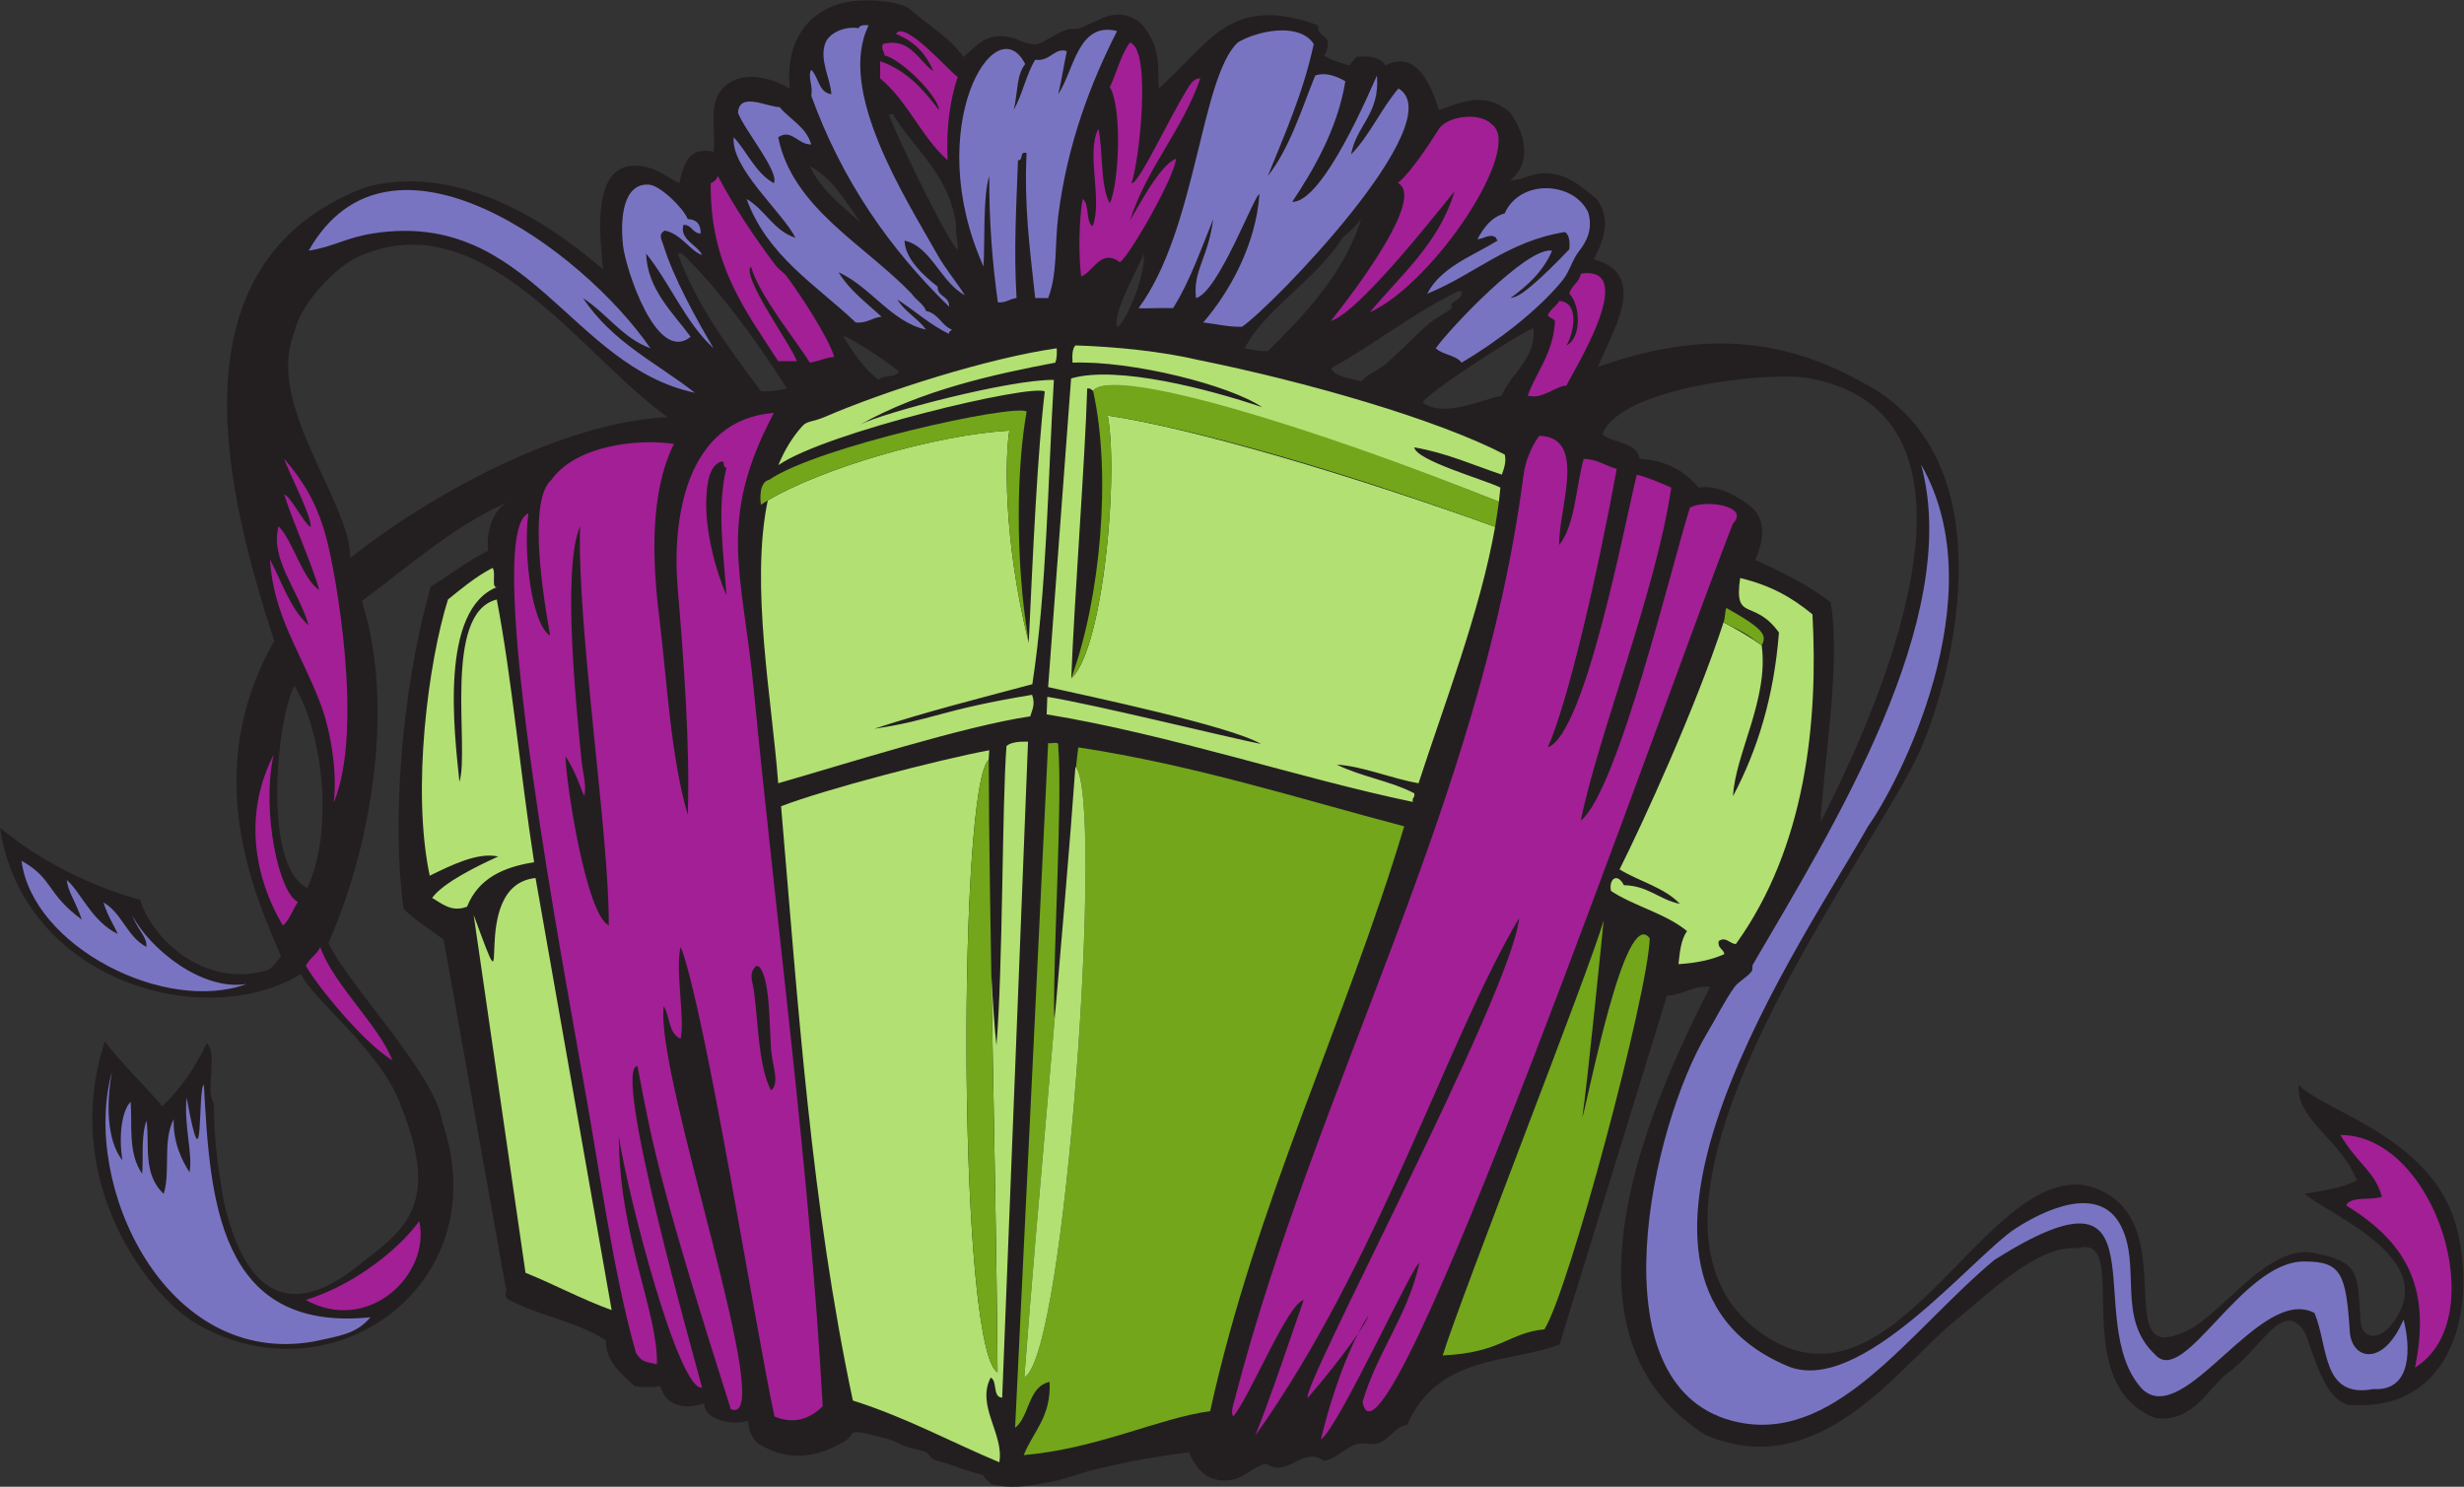
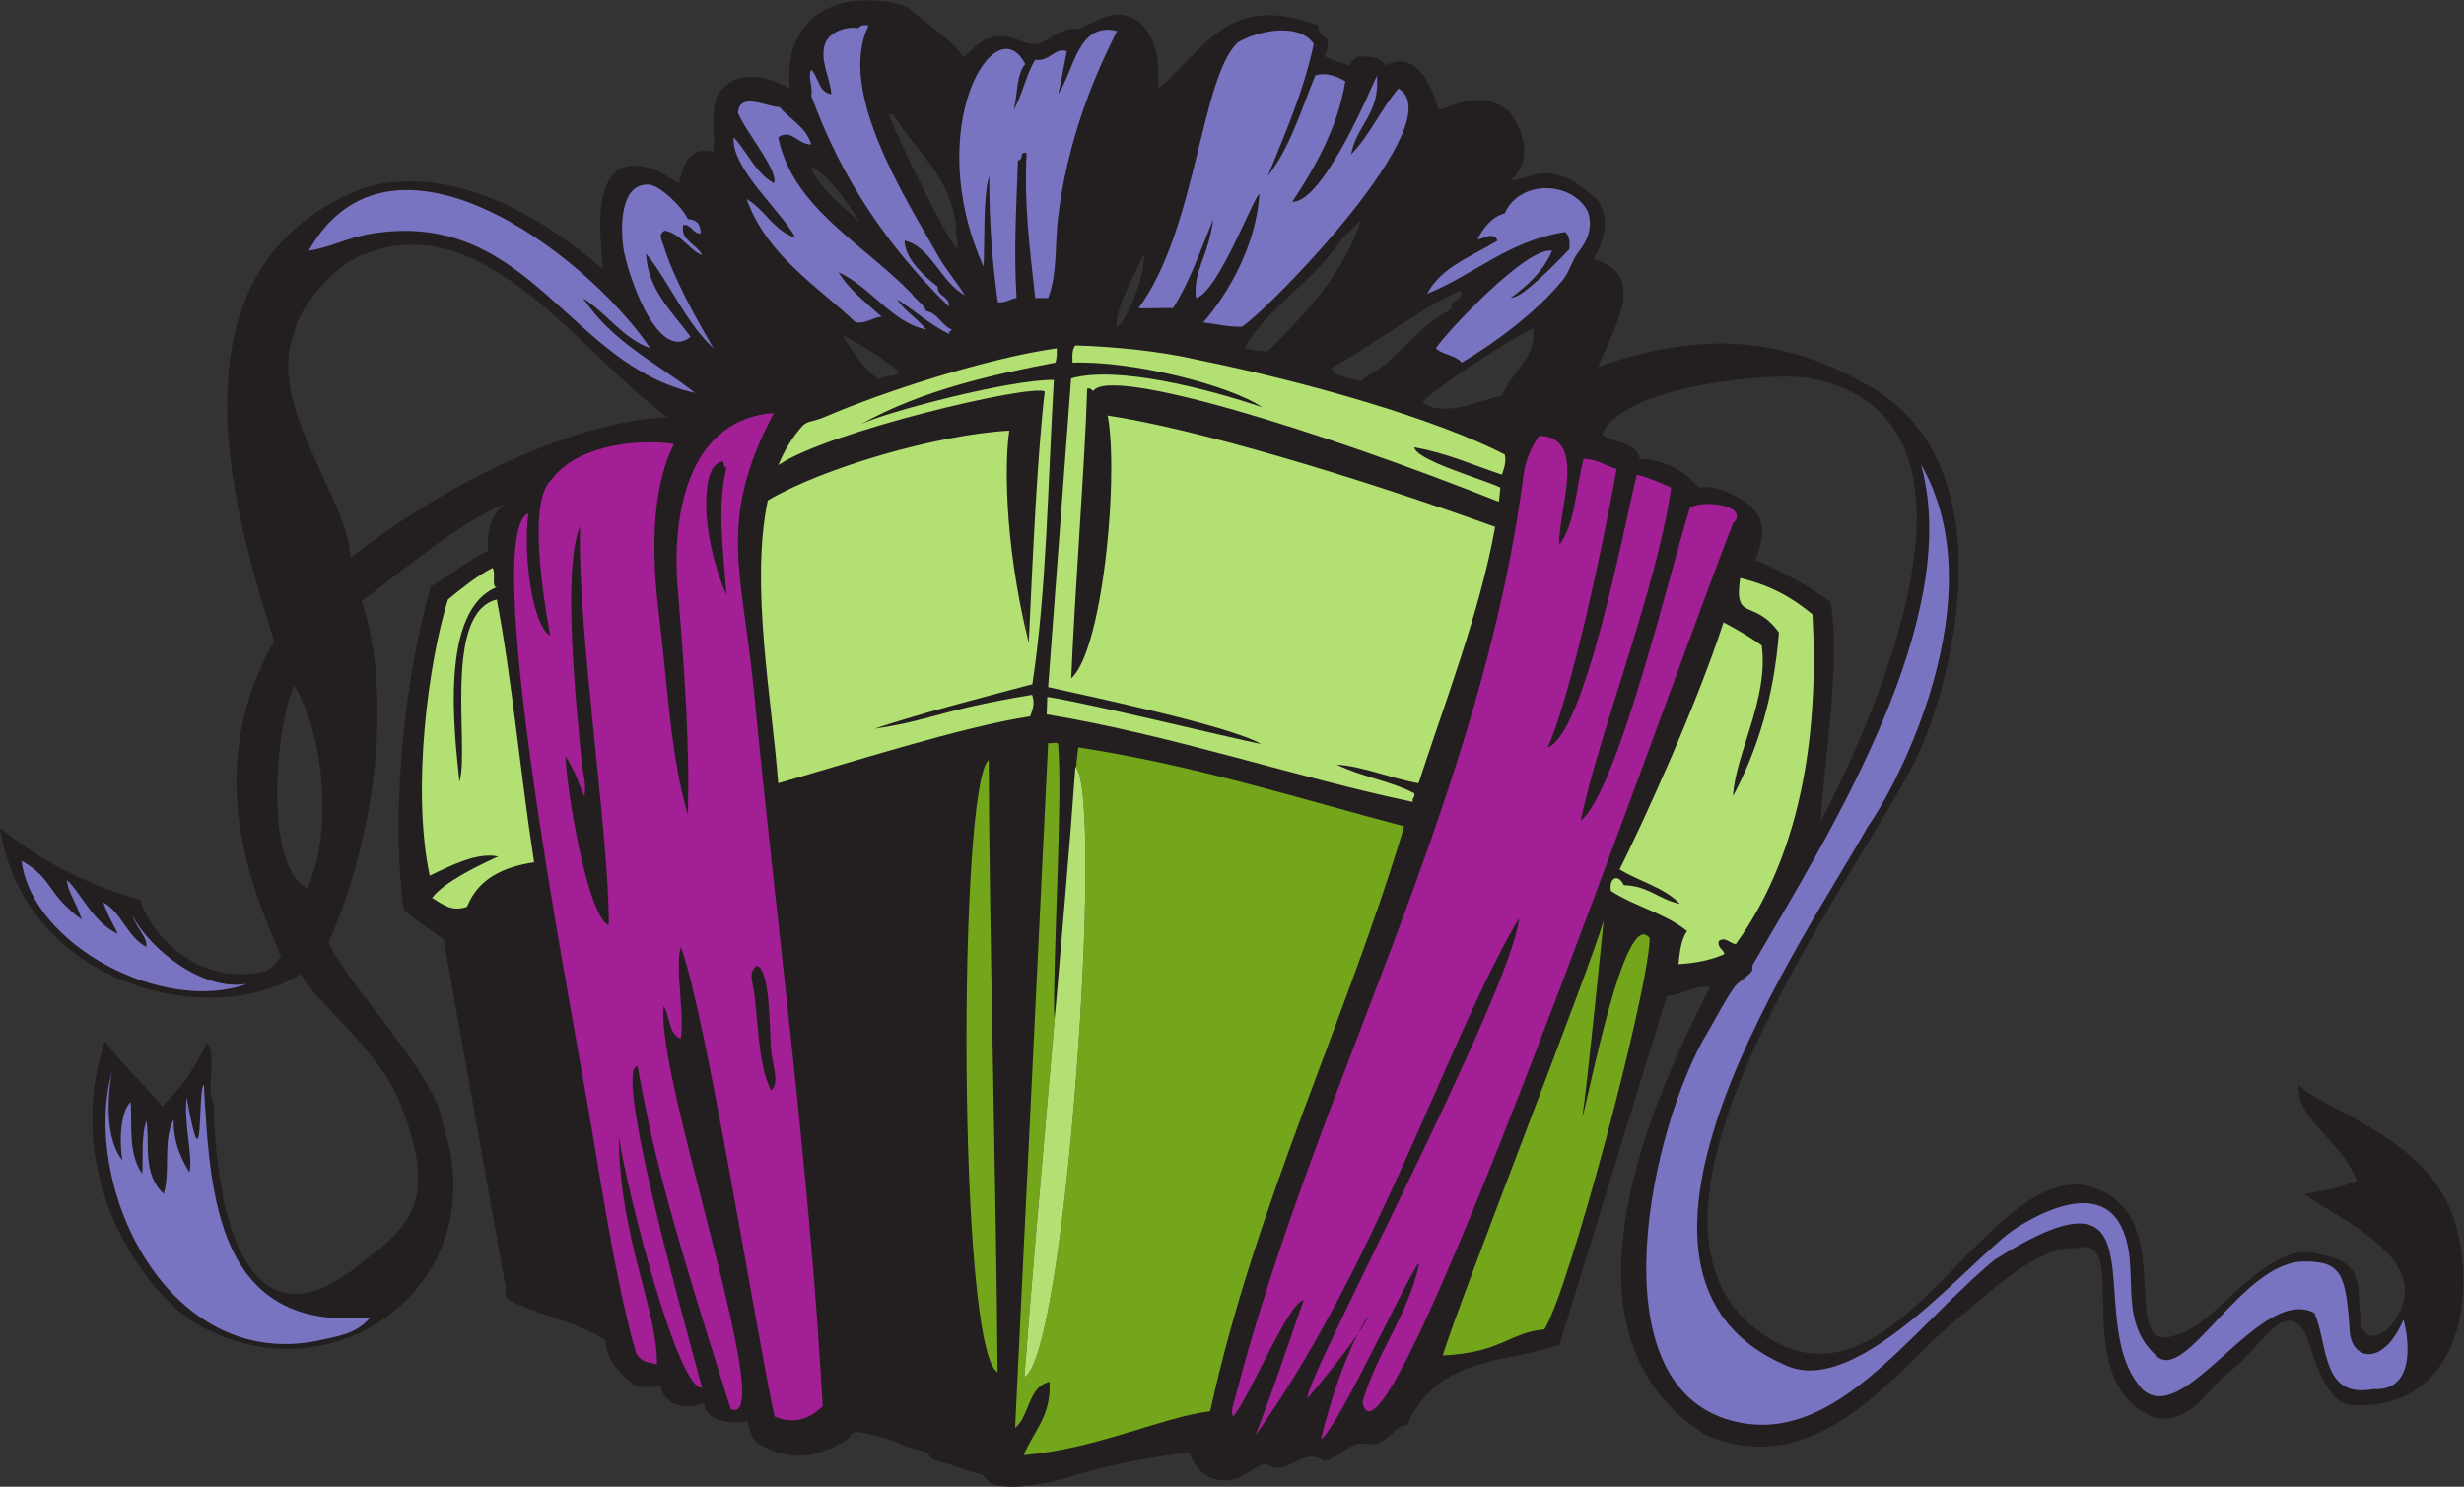
<svg xmlns="http://www.w3.org/2000/svg" viewBox="0 0 1149.613 693.773" height="693.773" width="1149.613" xml:space="preserve" id="svg2" version="1.1">
  <rect x="0" y="0" width="1149.613" height="693.773" fill="#333333" stroke="none" />
  <defs id="defs6" />
  <g transform="matrix(1.333,0,0,-1.333,0,693.773)" id="g10">
    <g transform="scale(0.1)" id="g12">
-       <path id="path14" style="fill:#231f20;fill-opacity:1;fill-rule:evenodd;stroke:none" d="m 5286.75,4573.28 c 38.99,0.12 76.2,25.47 120.61,25.12 81.55,-0.65 133.35,-52.54 180.92,-90.45 57.24,-73.14 18.43,-158.11 -10.06,-211.09 199.87,-52.93 59.69,-259.61 15.08,-376.9 319.06,113.83 606.06,116.98 899.55,-40.21 59.75,-32 87.38,-45.16 140.72,-90.45 374.67,-318.69 188.86,-1011.04 66.96,-1254.01 C 6491.34,2122.02 5601.16,954.355 6156.09,543.816 c 466.89,-345.742 777.95,565.994 1140.84,511.644 361.08,-83.663 85.69,-623.147 333.52,-519.581 136.89,41.805 306.4,333.68 485.61,278.371 152.28,-29.094 134.12,-88.762 145.75,-226.145 1.18,-73.429 61.9,-75.5 102.65,-27.714 193.65,229.07 -196.85,382.578 -298.66,464.909 77.38,13.1 123.97,18.91 183.38,46.62 -58.78,148.67 -213.65,211.19 -203.46,335.33 80.01,-89.26 456.09,-179.43 547.77,-482.457 80.75,-282.918 1.23,-666.219 -371.9,-638.211 -89.75,17.84 -125.09,186.66 -155.79,256.289 C 7992.09,652.52 7925.9,502.031 7809.51,407.188 7736.89,362.156 7680.49,218.293 7542.03,241.219 7228.05,366.172 7465.98,890.801 7271.24,834.875 7132.19,849.004 6952.92,669.031 6839.6,578.055 6649.73,425.418 6370.52,9.09 5970.21,181.035 c -533.57,334.453 -231.58,1088.325 15.07,1567.935 -50.42,10.17 -95.49,-28.42 -150.77,-30.13 L 5458.48,497.539 c -174.84,-65.898 -424.46,-33.613 -533.56,-281.32 -42.17,-4.129 -62.23,-54.239 -105.54,-65.321 -20.36,-5.226 -40.84,3.075 -60.3,0 -49.46,-7.871 -78.89,-54.492 -125.63,-60.324 -75.01,54.008 -126.07,-62.625 -201.03,-10.047 -36.95,-4.688 -76.6,-47.812 -115.57,-55.266 C 4230.21,8.672 4188.34,57.961 4161.06,120.742 4042.72,104.844 3932.58,86.25 3814.31,55.398 3769.07,43.602 3728.1,26.297 3668.57,15.215 3591.17,0.793 3532.61,-7.883 3467.55,10.184 c -6.63,11.777 -21.65,15.195 -25.13,30.137 -38.53,10.195 -74.96,21.496 -110.56,35.18 -21.49,8.27 -44.61,11.211 -65.32,20.105 -9.34,4.012 -15.89,20.567 -25.13,25.137 -14.17,6.992 -44.48,10.996 -70.36,20.098 -20.12,7.078 -41.53,19.89 -60.3,25.137 -32.14,8.953 -97.45,27.488 -115.58,25.109 -21.35,-2.777 -17.18,-19.77 -35.19,-30.141 -82.11,-47.351 -182.62,-85.261 -306.55,-10.047 -20.57,17.938 -32.59,44.454 -35.18,80.399 -44.25,-16.238 -152.16,-3.164 -154,61.437 -63.48,-25.207 -135.5,-10.293 -152.55,59.168 -35.37,-4.207 -55.07,-4.218 -90.45,0 -30.24,30.871 -102.84,80.118 -100.51,160.813 -110.72,70.262 -234.97,83.691 -346.76,145.742 -11.35,16.172 4.41,33.32 -5.02,45.234 l -216.1,1211.119 c 0.43,3.28 -121.41,81.42 -140.71,110.56 -37.91,279.67 -14.86,733.4 95.48,1125.7 68.23,40.65 127.72,90.06 201.02,125.64 -7.88,64.83 16.1,145.03 68.9,169.08 -178.63,-73.29 -358.14,-233.19 -511.14,-344.97 111.37,-344 44.54,-831.98 -116.73,-1196.63 61.64,-139.06 378.73,-465.1 398.15,-627.6 C 1744.51,707.961 1159.8,290.723 683.469,573.027 518.984,670.391 207.984,1071.86 367.027,1559.14 c 51.618,-70.66 145.34,-160.52 200.844,-227.28 64.449,61.21 115.75,135.52 155.797,221.13 40.199,-38.54 -6.836,-164.29 25.125,-211.08 -1.613,-128.92 17.105,-237.5 35.172,-346.742 80.566,-344.875 246.495,-393.559 457.325,-231.176 156.7,127.531 311.57,199.387 160.8,572.888 -69.54,191.66 -315.16,374.44 -347.89,458.1 C 712.148,1587.8 80.359,1771.74 0,2306.8 c 131.055,-107.74 294.551,-196.78 490.742,-252.83 34.086,-115 179.461,-271.7 372.727,-259.17 84.035,11.01 77.383,8.4 120.371,62.2 -93.32,215.21 -286.195,646.48 -23.977,1103.11 -158.574,493.24 -384.558,1318.64 316.597,1588.03 371.26,104.11 729.19,-197.23 834.22,-286.44 -10.74,117.63 -37.57,337.69 90.46,361.82 85.95,7.21 123.66,-33.81 175.9,-60.3 16.67,60.37 25.79,128.32 120.6,110.56 7.53,72.92 -14.98,153.13 20.11,206.03 50.34,75.94 156.51,67.23 246.24,15.09 -15.35,155.58 55.08,270.71 195.99,301.53 63.13,13.8 188.91,7.36 226.15,-25.13 60.04,-52.42 141.58,-101.03 185.93,-165.85 43.96,33.92 72.44,83.3 155.8,70.36 36.34,-5.64 62.52,-29.77 100.5,-25.12 27.47,3.35 63.22,37.2 105.53,50.25 15.91,4.91 31.95,0.2 45.24,5.02 66.1,24 120.43,74.67 195.99,30.17 34.14,-20.13 66.9,-75.75 75.38,-130.68 4.93,-31.96 2.53,-69.27 5.03,-110.55 174.45,152.19 247.24,335.03 557.81,221.12 -1.39,-31.54 23.45,-36.87 35.19,-55.28 -2.14,-19.63 -2.15,-41.42 -15.08,-50.26 25.05,-16.82 58.48,-25.27 90.44,-35.18 6.67,11.79 15.33,21.56 25.15,30.15 48.5,4.98 84.12,-2.98 100.49,-30.15 105.67,57.78 162.1,-69.13 185.95,-155.78 73.48,21.98 155.97,72.08 251.27,-10.06 33.81,-49.88 89.71,-158.58 0,-236.18 z M 6372.23,2326.9 c 7.89,177.2 72.87,562.56 35.18,768.9 -65.57,53.79 -187.06,115.2 -263.59,148.48 35.47,83.1 33.06,147.32 -17.82,188.22 -37.3,29.98 -111,76.38 -180.93,65.33 -46.48,55.69 -109.48,94.88 -206.03,100.5 -11.12,60.92 -91.01,53.08 -130.66,85.44 59.6,165.38 588.33,223.14 728.69,195.98 714.79,-137.96 209.69,-1211.68 35.16,-1552.85 z M 2372.01,4316.97 c 5.03,0 10.05,0 15.07,0 124.1,-116.78 273.79,-322.95 366.86,-472.38 -27.95,-5.55 -55.47,-11.55 -90.46,-10.06 -109.28,148.69 -222.18,293.77 -291.47,482.44 z m 577.92,-286.44 c 72.21,-35 134.9,-79.54 196,-125.65 -8.64,-24.86 -56.54,-10.46 -70.36,-30.15 -53.28,40.53 -90.63,96.99 -125.64,155.8 z m -115.58,593 c 79.94,-44.03 124.93,-122.99 175.9,-195.99 -65.95,58.01 -136.32,111.61 -175.9,195.99 z m 276.4,180.91 c 5.02,0 10.05,0 15.07,0 76.56,-127.82 198.3,-210.44 221.12,-391.98 -3.91,-32.39 7.47,-49.49 5.03,-80.41 -22.2,1.86 -217.27,402.47 -241.22,472.39 z m 892.48,-487.97 c 8.53,-76.22 -68.18,-252.87 -93.43,-255.8 -16.07,52.97 80.29,215.29 93.43,255.8 z m 760.88,121.11 c -57,-185.9 -195.91,-333.44 -326.67,-462.34 -30.68,-0.55 -55.12,5.18 -80.4,10.06 64.32,131.89 255.28,245.28 341.73,386.95 23.98,19.59 46.11,41 65.34,65.33 z m 341.72,-251.27 c 5.83,0.82 8.96,-1.11 10.05,-5.02 0.62,-22.7 -22.67,-27.82 -35.17,-40.2 -2.46,-2.44 2.54,-12.77 0,-15.09 -22.26,-20.18 -55.6,-33.51 -80.42,-55.27 -51.07,-44.81 -98.95,-95.73 -150.76,-140.71 -23.74,-20.62 -59.98,-33.25 -85.42,-60.31 -38.26,12 -87.18,13.34 -105.54,45.23 154.02,85.54 286.19,192.91 447.26,271.37 z m 261.34,-130.66 c 11.18,-107.13 -78.76,-155.44 -110.58,-236.2 -84.64,-17.69 -197.77,-76.63 -276.39,-25.11 -2.63,23.32 331.02,239.93 386.97,261.31 z M 1030.22,2804.32 c 100.62,-165.5 139.08,-506.95 45.23,-708.59 -158.497,78.94 -106.716,591.49 -45.23,708.59 z m 1306.61,939.75 c -366.2,-17.11 -823.05,-265.13 -1110.62,-492.49 -1.07,200.93 -299.429,538.15 -195.99,789 16.82,91.19 137.24,226.8 226.14,266.34 434,193.04 774.66,-344.67 1080.47,-562.85 v 0" />
+       <path id="path14" style="fill:#231f20;fill-opacity:1;fill-rule:evenodd;stroke:none" d="m 5286.75,4573.28 c 38.99,0.12 76.2,25.47 120.61,25.12 81.55,-0.65 133.35,-52.54 180.92,-90.45 57.24,-73.14 18.43,-158.11 -10.06,-211.09 199.87,-52.93 59.69,-259.61 15.08,-376.9 319.06,113.83 606.06,116.98 899.55,-40.21 59.75,-32 87.38,-45.16 140.72,-90.45 374.67,-318.69 188.86,-1011.04 66.96,-1254.01 C 6491.34,2122.02 5601.16,954.355 6156.09,543.816 c 466.89,-345.742 777.95,565.994 1140.84,511.644 361.08,-83.663 85.69,-623.147 333.52,-519.581 136.89,41.805 306.4,333.68 485.61,278.371 152.28,-29.094 134.12,-88.762 145.75,-226.145 1.18,-73.429 61.9,-75.5 102.65,-27.714 193.65,229.07 -196.85,382.578 -298.66,464.909 77.38,13.1 123.97,18.91 183.38,46.62 -58.78,148.67 -213.65,211.19 -203.46,335.33 80.01,-89.26 456.09,-179.43 547.77,-482.457 80.75,-282.918 1.23,-666.219 -371.9,-638.211 -89.75,17.84 -125.09,186.66 -155.79,256.289 C 7992.09,652.52 7925.9,502.031 7809.51,407.188 7736.89,362.156 7680.49,218.293 7542.03,241.219 7228.05,366.172 7465.98,890.801 7271.24,834.875 7132.19,849.004 6952.92,669.031 6839.6,578.055 6649.73,425.418 6370.52,9.09 5970.21,181.035 c -533.57,334.453 -231.58,1088.325 15.07,1567.935 -50.42,10.17 -95.49,-28.42 -150.77,-30.13 L 5458.48,497.539 c -174.84,-65.898 -424.46,-33.613 -533.56,-281.32 -42.17,-4.129 -62.23,-54.239 -105.54,-65.321 -20.36,-5.226 -40.84,3.075 -60.3,0 -49.46,-7.871 -78.89,-54.492 -125.63,-60.324 -75.01,54.008 -126.07,-62.625 -201.03,-10.047 -36.95,-4.688 -76.6,-47.812 -115.57,-55.266 C 4230.21,8.672 4188.34,57.961 4161.06,120.742 4042.72,104.844 3932.58,86.25 3814.31,55.398 3769.07,43.602 3728.1,26.297 3668.57,15.215 3591.17,0.793 3532.61,-7.883 3467.55,10.184 c -6.63,11.777 -21.65,15.195 -25.13,30.137 -38.53,10.195 -74.96,21.496 -110.56,35.18 -21.49,8.27 -44.61,11.211 -65.32,20.105 -9.34,4.012 -15.89,20.567 -25.13,25.137 -14.17,6.992 -44.48,10.996 -70.36,20.098 -20.12,7.078 -41.53,19.89 -60.3,25.137 -32.14,8.953 -97.45,27.488 -115.58,25.109 -21.35,-2.777 -17.18,-19.77 -35.19,-30.141 -82.11,-47.351 -182.62,-85.261 -306.55,-10.047 -20.57,17.938 -32.59,44.454 -35.18,80.399 -44.25,-16.238 -152.16,-3.164 -154,61.437 -63.48,-25.207 -135.5,-10.293 -152.55,59.168 -35.37,-4.207 -55.07,-4.218 -90.45,0 -30.24,30.871 -102.84,80.118 -100.51,160.813 -110.72,70.262 -234.97,83.691 -346.76,145.742 -11.35,16.172 4.41,33.32 -5.02,45.234 l -216.1,1211.119 c 0.43,3.28 -121.41,81.42 -140.71,110.56 -37.91,279.67 -14.86,733.4 95.48,1125.7 68.23,40.65 127.72,90.06 201.02,125.64 -7.88,64.83 16.1,145.03 68.9,169.08 -178.63,-73.29 -358.14,-233.19 -511.14,-344.97 111.37,-344 44.54,-831.98 -116.73,-1196.63 61.64,-139.06 378.73,-465.1 398.15,-627.6 C 1744.51,707.961 1159.8,290.723 683.469,573.027 518.984,670.391 207.984,1071.86 367.027,1559.14 c 51.618,-70.66 145.34,-160.52 200.844,-227.28 64.449,61.21 115.75,135.52 155.797,221.13 40.199,-38.54 -6.836,-164.29 25.125,-211.08 -1.613,-128.92 17.105,-237.5 35.172,-346.742 80.566,-344.875 246.495,-393.559 457.325,-231.176 156.7,127.531 311.57,199.387 160.8,572.888 -69.54,191.66 -315.16,374.44 -347.89,458.1 C 712.148,1587.8 80.359,1771.74 0,2306.8 c 131.055,-107.74 294.551,-196.78 490.742,-252.83 34.086,-115 179.461,-271.7 372.727,-259.17 84.035,11.01 77.383,8.4 120.371,62.2 -93.32,215.21 -286.195,646.48 -23.977,1103.11 -158.574,493.24 -384.558,1318.64 316.597,1588.03 371.26,104.11 729.19,-197.23 834.22,-286.44 -10.74,117.63 -37.57,337.69 90.46,361.82 85.95,7.21 123.66,-33.81 175.9,-60.3 16.67,60.37 25.79,128.32 120.6,110.56 7.53,72.92 -14.98,153.13 20.11,206.03 50.34,75.94 156.51,67.23 246.24,15.09 -15.35,155.58 55.08,270.71 195.99,301.53 63.13,13.8 188.91,7.36 226.15,-25.13 60.04,-52.42 141.58,-101.03 185.93,-165.85 43.96,33.92 72.44,83.3 155.8,70.36 36.34,-5.64 62.52,-29.77 100.5,-25.12 27.47,3.35 63.22,37.2 105.53,50.25 15.91,4.91 31.95,0.2 45.24,5.02 66.1,24 120.43,74.67 195.99,30.17 34.14,-20.13 66.9,-75.75 75.38,-130.68 4.93,-31.96 2.53,-69.27 5.03,-110.55 174.45,152.19 247.24,335.03 557.81,221.12 -1.39,-31.54 23.45,-36.87 35.19,-55.28 -2.14,-19.63 -2.15,-41.42 -15.08,-50.26 25.05,-16.82 58.48,-25.27 90.44,-35.18 6.67,11.79 15.33,21.56 25.15,30.15 48.5,4.98 84.12,-2.98 100.49,-30.15 105.67,57.78 162.1,-69.13 185.95,-155.78 73.48,21.98 155.97,72.08 251.27,-10.06 33.81,-49.88 89.71,-158.58 0,-236.18 z M 6372.23,2326.9 c 7.89,177.2 72.87,562.56 35.18,768.9 -65.57,53.79 -187.06,115.2 -263.59,148.48 35.47,83.1 33.06,147.32 -17.82,188.22 -37.3,29.98 -111,76.38 -180.93,65.33 -46.48,55.69 -109.48,94.88 -206.03,100.5 -11.12,60.92 -91.01,53.08 -130.66,85.44 59.6,165.38 588.33,223.14 728.69,195.98 714.79,-137.96 209.69,-1211.68 35.16,-1552.85 z M 2372.01,4316.97 z m 577.92,-286.44 c 72.21,-35 134.9,-79.54 196,-125.65 -8.64,-24.86 -56.54,-10.46 -70.36,-30.15 -53.28,40.53 -90.63,96.99 -125.64,155.8 z m -115.58,593 c 79.94,-44.03 124.93,-122.99 175.9,-195.99 -65.95,58.01 -136.32,111.61 -175.9,195.99 z m 276.4,180.91 c 5.02,0 10.05,0 15.07,0 76.56,-127.82 198.3,-210.44 221.12,-391.98 -3.91,-32.39 7.47,-49.49 5.03,-80.41 -22.2,1.86 -217.27,402.47 -241.22,472.39 z m 892.48,-487.97 c 8.53,-76.22 -68.18,-252.87 -93.43,-255.8 -16.07,52.97 80.29,215.29 93.43,255.8 z m 760.88,121.11 c -57,-185.9 -195.91,-333.44 -326.67,-462.34 -30.68,-0.55 -55.12,5.18 -80.4,10.06 64.32,131.89 255.28,245.28 341.73,386.95 23.98,19.59 46.11,41 65.34,65.33 z m 341.72,-251.27 c 5.83,0.82 8.96,-1.11 10.05,-5.02 0.62,-22.7 -22.67,-27.82 -35.17,-40.2 -2.46,-2.44 2.54,-12.77 0,-15.09 -22.26,-20.18 -55.6,-33.51 -80.42,-55.27 -51.07,-44.81 -98.95,-95.73 -150.76,-140.71 -23.74,-20.62 -59.98,-33.25 -85.42,-60.31 -38.26,12 -87.18,13.34 -105.54,45.23 154.02,85.54 286.19,192.91 447.26,271.37 z m 261.34,-130.66 c 11.18,-107.13 -78.76,-155.44 -110.58,-236.2 -84.64,-17.69 -197.77,-76.63 -276.39,-25.11 -2.63,23.32 331.02,239.93 386.97,261.31 z M 1030.22,2804.32 c 100.62,-165.5 139.08,-506.95 45.23,-708.59 -158.497,78.94 -106.716,591.49 -45.23,708.59 z m 1306.61,939.75 c -366.2,-17.11 -823.05,-265.13 -1110.62,-492.49 -1.07,200.93 -299.429,538.15 -195.99,789 16.82,91.19 137.24,226.8 226.14,266.34 434,193.04 774.66,-344.67 1080.47,-562.85 v 0" />
      <path id="path16" style="fill:#a31f95;fill-opacity:1;fill-rule:evenodd;stroke:none" d="m 5457.62,3296.81 c 56.18,72.79 57.61,200.36 85.42,301.52 48.84,-1.41 76.08,-24.43 115.59,-35.17 -68.18,-375.09 -172.08,-821.11 -241.23,-974.93 130.98,47.02 267.98,778.61 311.58,954.82 43.87,-11.41 81.84,-28.72 120.61,-45.22 -52.41,-360.95 -257.97,-873.22 -316.6,-1165.91 129.79,102.71 321.96,909.39 381.94,1095.56 53.98,30.37 211.07,5.02 150.76,-55.28 C 5840.25,2798.77 4838.61,-74.16 4769.13,296.641 c 51.28,176.523 157.02,298.777 198.58,485.027 -13.8,14.473 -283.41,-577.449 -344.31,-615.691 123.53,509.421 320.33,574.148 -45.24,145.734 -38.49,10.73 716.02,1423.159 738.75,1678.489 C 5068,1572.25 4825.17,783.594 4393.42,178.945 c 51.12,124.481 127.03,354.258 169.66,474.481 -55.94,-11.238 -186.91,-335.77 -246.23,-407.059 -10.97,12.918 0.53,42.977 5.03,60.321 283.84,1093.852 861.58,2092.162 1010.1,3231.342 6.54,50.13 25.48,99.72 55.27,140.71 172.84,-2.77 64.74,-263.63 70.37,-381.93 z m -2748.91,462.34 c -201.28,-379.41 -110.2,-556.44 -70.35,-969.91 80.27,-832.46 195.07,-1673.32 241.21,-2507.689 -37.16,-36.649 -93,-67.363 -168.73,-35.684 C 2644.29,551.68 2469.91,1659.86 2382.88,1890 c -21.16,-71.15 15.43,-255.16 -0.82,-321.93 -43.62,19.87 -36.29,78.7 -59.01,113.94 -31.09,-244.74 405.57,-1482.276 234.9,-1410.506 -242.07,761.216 -274.9,923.346 -326.66,1201.066 -90.5,-3.35 196.55,-1013.109 226.15,-1125.695 -81.07,-14.094 -258.33,663.295 -291.47,879.455 1.23,-352.631 138.24,-615.521 133.24,-797.904 -42.1,9.816 -52.28,7.785 -72.94,39.062 -81.4,283.977 -131.18,667.612 -190.97,990.002 -43.56,261.73 -355.39,1881.24 -185.94,1949.88 -18.4,-138.44 11.03,-387.8 76.19,-428.14 -37.08,208.11 -70.16,482.16 5.2,546.48 83.39,116.53 293.21,144.59 428.29,124.83 -85.86,-170.43 -75.23,-412.9 -52.36,-599.98 29.78,-243.45 39.79,-487.47 100.5,-698.54 8.59,233.02 -13.63,538.68 -35.17,794.03 -20.5,242.73 28.99,589.31 336.7,613.1 z m -236.19,-291.47 c -7.34,-117.74 34.57,-267.52 70.35,-346.77 -11.21,155.66 -34.2,308.13 0,447.27 -15.88,-2.48 -1.86,24.94 -20.09,20.11 -41.94,-15.59 -47.68,-79.04 -50.26,-120.61 z m -493.31,-910.26 c 1.9,-96.88 72.74,-555.15 151.58,-592.34 2.32,313.18 -111.23,1037.85 -100.51,1397.06 -65.03,-151.49 -10.42,-656.16 5.02,-819.15 4.17,-44.01 18.35,-86.03 10.05,-125.64 -16.5,33.76 -24.81,75.08 -66.14,140.07 z m 719.45,-1024.53 c -6.27,103.22 -4.43,241.71 -40.2,286.45 -5.04,-0.02 -5.98,4.07 -10.05,5.02 -30.01,-25.43 -14.18,-55.86 -10.05,-85.44 15.66,-111.99 15.73,-265.53 60.3,-351.77 32.31,26.21 3.41,89.65 0,145.74 v 0" />
      <path id="path18" style="fill:#7974c2;fill-opacity:1;fill-rule:evenodd;stroke:none" d="M 6724.02,3578.24 C 6989.38,3114.94 6638.84,2451.34 6538.08,2311.82 6331.57,1939.89 5489.6,745.371 6256.65,422.266 c 255.02,-107.375 648.92,385.203 799.05,482.429 94.34,61.125 289.8,157.485 366.86,10.051 74.69,-142.93 -16.35,-323.762 120.6,-452.285 101.51,-115.07 300.93,325.207 520.35,325.977 130.45,0.457 147.56,-40.098 160.95,-245.071 6.46,-98.836 116.58,-126.648 188.17,41.867 23.63,-90.597 33.33,-252.07 -105.59,-243.379 -181.99,-34.355 -156.9,150.02 -206.06,266.336 -190.94,100.528 -454.31,-408.203 -603.05,-266.336 -219.86,238.301 99.75,841.375 -517.54,452.071 -304.32,-255.129 -563.1,-658.274 -919.71,-562.629 -484.49,129.941 -278.18,1036.043 -85.45,1356.853 28.82,47.87 61.97,114.49 95.49,160.82 14.37,19.89 44.74,34.31 60.3,55.29 4.59,6.2 0.61,19.91 5.03,25.12 274.84,471.17 735.92,1208.71 587.97,1748.86 z m -1437.27,582.94 c 25.11,3.19 49.61,23 70.36,40.21 46.78,38.78 94.92,88.06 135.69,130.66 2.56,27.68 -0.38,49.89 -15.09,60.3 -201.06,-31.77 -316.52,-149.16 -482.44,-216.09 49.49,94.59 157.32,130.8 246.23,185.95 -0.94,4.06 -5.02,5 -5.02,10.04 -20.76,17.17 -45.15,-4.9 -65.32,-5.02 22.02,39.96 47.39,76.57 95.48,90.45 53.69,120.8 239,112.4 291.47,5.03 19.16,-57.97 -5.8,-105.28 -30.15,-135.69 -25.54,-31.91 -33.5,-72.97 -60.29,-105.52 -88.99,-108.09 -230.85,-214.89 -351.79,-286.46 -20.02,26.86 -66.53,27.27 -90.46,50.26 45.26,65.24 320.56,357.94 407.06,341.72 -31.18,-72.66 -85.54,-122.16 -145.73,-165.84 z m -2959.97,236.2 c -24.74,-13.57 -10.32,-32.53 -5.03,-50.25 33.53,-112.08 118.16,-264.81 175.89,-361.83 -98.77,90.52 -151.66,226.91 -236.19,331.67 3.86,-125.13 94.29,-207.22 155.78,-291.47 -120.24,-97.16 -227.54,241.71 -236.19,316.6 -12.29,106.3 3.32,221.98 90.46,216.09 38.93,-2.62 119.63,-80.85 135.68,-120.61 30.98,-0.84 45.61,-18.05 45.24,-50.25 -29.99,0.17 -29.34,30.97 -60.31,30.16 -14.75,-51.67 48.02,-69.2 65.33,-105.54 -39.94,12.01 -73.01,74.37 -130.66,85.43 z m 512.6,301.54 c -46.91,-0.96 -69.24,56.66 -115.59,25.11 49.77,-247.14 299.57,-373.48 467.36,-547.77 14.14,-22.05 41.97,-35.83 50.26,-60.3 43.22,-8.7 53.34,-50.53 90.45,-65.33 -3.25,-5.11 -11.55,-5.2 -10.05,-15.08 -67.56,32.93 -119.75,81.25 -180.91,120.6 25.8,-42.88 71.43,-65.92 100.51,-105.52 -122.22,26.87 -192.56,149.17 -306.55,201.01 38.66,-63.53 97.44,-106.93 150.77,-155.79 -33.85,-3.02 -49.87,-23.85 -90.46,-20.09 -139.37,132 -309.71,233.03 -381.95,432.19 64.98,-37.23 93.59,-110.81 170.87,-135.7 -45.79,90.27 -226.34,243.34 -216.09,351.78 48.42,-52.09 75.99,-125.03 140.71,-160.81 19.43,40.06 -100.71,182.44 -125.63,246.24 3.97,74.8 99.6,21.25 145.74,20.11 36.43,-43.98 92.4,-68.4 110.56,-130.65 z m 201.01,417.1 c -112.25,-227.46 124.88,-598.11 241.23,-804.07 27.61,-48.9 65.24,-92.99 95.47,-140.72 -85.16,45.6 -117.68,170.32 -211.07,190.98 1.21,-63.15 67.52,-123.66 115.6,-160.82 -0.71,-37.55 41.97,-31.75 40.19,-70.35 -206.15,200.9 -374.33,439.77 -482.43,738.73 7.2,34.14 -13.69,66.55 0,90.46 26.6,-25.32 24.87,-78.99 70.35,-85.44 -1.89,51.59 -44.46,123.18 -20.1,180.92 14.48,34.31 66.74,57.89 115.58,50.25 4.27,10.82 18.5,11.66 35.18,10.06 z m 869.41,-20.1 c -91.75,-180.39 -174.36,-395.26 -206.05,-648.29 -12.6,-100.55 -1.66,-199.7 -35.18,-286.45 -15.08,0 -30.15,0 -45.23,0 -19.77,180.46 -38.98,322.84 -30.16,507.57 -26.57,8.15 -9.76,-27.08 -30.14,-25.12 -5.85,-167.84 -15.13,-309.47 -5.03,-482.45 -24.2,-2.59 -36.27,-17.32 -65.33,-15.07 -19.32,138.14 -30.87,284.06 -30.16,442.23 -22.57,-68.55 -15.03,-232.89 -20.1,-316.6 -218.64,486.93 42.33,914.11 145.73,708.59 -31.76,-40.89 -24.85,-98.2 -40.19,-160.81 30.55,53.21 43.43,124.08 75.38,175.89 51.94,-7.73 68.47,44.56 110.55,30.14 -10.35,-49.94 -18.32,-102.28 -30.14,-150.76 54.92,81.21 68.71,255.68 206.05,221.13 z m 688.46,-45.23 c -36.71,-171.02 -101.16,-314.29 -160.82,-462.35 76,96.56 116.36,228.73 165.85,351.78 38.36,13.73 80,-5.03 105.53,-20.1 -27.61,-170.35 -116.29,-316.98 -185.93,-422.13 108.87,-2.34 276.38,398.31 296.49,442.23 11.42,-135.11 -72.78,-174.83 -90.45,-276.39 65.22,67.1 104.95,159.71 165.84,231.17 190.34,-112.59 -445.55,-766.21 -547.78,-834.23 -51.21,-0.95 -90.22,10.29 -135.67,15.09 90.52,104.01 184.9,271.6 196.79,449.42 -16.57,0.43 -143.42,-343.46 -221.92,-364 -11.39,96.8 41.71,137.27 60.31,276.4 -43.77,-106.99 -82.18,-219.34 -140.72,-311.58 -39.24,1.55 -97.14,-2.21 -120.6,0 203.16,275.28 216.09,804.08 346.75,929.71 67.76,41.07 215.2,72.46 266.33,-5.02 z M 391.988,1452.47 c -19.254,-103.78 -20.441,-238.86 36.473,-309.95 -15.547,99.16 2.941,181.76 28.859,204.41 5.965,-81.76 -9.992,-179.18 40.2,-251.26 4.886,46.85 -5.055,127.76 15.078,185.95 12.379,-82.01 -15.078,-185.95 60.3,-256.32 24.805,78.14 -4.847,185.33 35.184,261.35 -3.062,-80.75 28.813,-144.96 55.277,-185.96 12.36,64.73 -20.816,165.27 -10.054,261.32 62.687,-345.54 37.125,33.24 60.304,45.24 C 735.156,1015.76 758.906,538.438 1296.57,593.133 1246.63,534.18 1189.96,528.641 1100.89,508.816 577.109,413.906 282.051,1060.38 391.988,1452.47 Z M 75.383,2191.22 c 113.062,-63.68 84.453,-112.41 211.066,-206.04 -24.453,69.94 -48.097,96.01 -52.773,138.98 50.789,-44.68 87.144,-144.43 178.418,-189.24 -16.172,37.42 -30.617,53.03 -50.262,110.55 65.332,-36.85 83.207,-121.17 150.766,-155.79 2.246,35.8 -27.254,54.2 -50.254,110.57 C 526.148,1881.2 707.066,1734.44 863.469,1760 577.184,1654.26 113.613,1891.91 75.383,2191.22 Z M 2276.53,3985.3 c -99.84,37.51 -146.18,116.6 -236.2,175.88 105.01,-156.63 256.66,-225.78 391.99,-331.67 -436.5,92.88 -578.44,639.4 -1121.32,558.8 -100.57,-14.93 -140.88,-47.08 -230.53,-61.29 283.24,501.34 959.86,1.97 1196.06,-341.72 v 0" />
      <path id="path20" style="fill:#ffffff;fill-opacity:1;fill-rule:evenodd;stroke:none" d="m 939.762,3261.63 c -2.106,2.11 3.285,-3.29 0,0 v 0 0" />
      <path id="path22" style="fill:#b2e073;fill-opacity:1;fill-rule:evenodd;stroke:none" d="m 6090.81,3181.22 c 110.24,-27.18 180.92,-68.19 252.99,-127.23 20.59,-374.51 -23.12,-814.26 -268.06,-1154.26 -21.46,0.72 -35.88,28.23 -60.31,10.06 -3.98,-25.77 17.05,-26.5 20.12,-45.22 -44.94,-20.42 -99.2,-31.48 -160.82,-35.19 4.78,43.79 9.37,87.78 30.15,115.59 -74.16,61.54 -184.49,86.89 -266.34,140.71 -8.38,40.95 21.9,66.12 45.21,20.11 85.36,-1.76 123.37,-50.86 196,-65.34 -53.42,57.14 -142.56,78.57 -211.08,120.6 82.48,164.91 266.22,565.4 363.99,864.93 55.2,-29.32 100.57,-56.58 133.54,-80.95 25.3,-188.26 -92.72,-379.19 -100.51,-527.68 84.76,159.83 143.24,345.92 160.81,572.91 -87.32,122.03 -158.77,33.37 -135.69,190.96 z M 3749.52,2830.07 c 11.07,285.73 48.36,762.25 55.79,1014.41 7.65,1.81 14.62,-1.51 20.9,-9.26 v 0 c 54.67,90.05 788.24,-136.32 1420.09,-387.1 2.06,16.72 3.82,33.31 5.26,49.71 -59.85,28.85 -295.13,95.02 -301.5,140.71 114.16,-19.83 205.93,-62.08 306.53,-95.49 8.25,22.2 16.39,47.06 10.05,70.36 -234.24,121.67 -684.19,252.55 -1075.43,331.68 -124.02,29.12 -286.52,45.97 -427.16,50.26 -11.48,-11.97 -11.31,-35.6 -10.05,-60.31 205.96,7.55 547.84,-77.66 663.34,-155.79 -181.03,61.2 -506.53,147.79 -668.36,100.5 l -80.41,-1080.46 c 138.14,-31.05 638.77,-136.16 745,-199.13 -124.41,24.75 -589.38,139.88 -747.92,164.95 0,-13.41 -2.1,-47.9 -2.1,-61.3 430.69,-70.29 887.59,-224.78 1281.48,-306.54 -3.65,15.36 8.66,14.78 5.03,30.14 -81.24,42.73 -184.77,57.86 -271.4,100.51 92.62,-5.94 188.72,-48.17 286.46,-65.32 86.79,268.22 215.84,600.94 267.96,897.62 -497.72,179.33 -1056.67,345.21 -1356.02,389.62 0.47,-2.53 0.9,-5.18 1.34,-7.82 l 0.5,-2.95 c 0.42,-2.56 0.81,-5.21 1.2,-7.88 l 0.58,-4.06 c 0.36,-2.59 0.7,-5.22 1.04,-7.9 l 0.57,-4.73 c 0.32,-2.67 0.64,-5.34 0.93,-8.09 0.2,-1.91 0.39,-3.89 0.59,-5.83 0.48,-4.79 0.92,-9.69 1.34,-14.7 0.16,-1.82 0.32,-3.6 0.46,-5.45 0.23,-2.95 0.44,-5.96 0.64,-8.97 l 0.41,-5.94 c 0.2,-3.09 0.38,-6.22 0.56,-9.38 l 0.26,-4.94 c 0.18,-3.45 0.35,-6.9 0.51,-10.42 l 0.21,-5.16 c 0.28,-7.14 0.53,-14.4 0.73,-21.81 l 0.09,-3.36 c 0.09,-3.65 0.15,-7.37 0.22,-11.09 l 0.08,-5.33 c 0.06,-3.66 0.11,-7.35 0.13,-11.07 l 0.05,-6.09 c 0.02,-3.82 0.03,-7.66 0.03,-11.52 l -0.02,-5.23 c -0.05,-14.75 -0.24,-29.85 -0.6,-45.27 v -0.18 c -0.12,-4.88 -0.25,-9.81 -0.4,-14.75 l -0.1,-3.56 c -0.14,-4.63 -0.3,-9.28 -0.48,-13.96 l -0.18,-5.02 c -0.18,-4.56 -0.36,-9.12 -0.56,-13.72 l -0.09,-1.99 c -0.42,-9.55 -0.9,-19.18 -1.44,-28.86 l -0.27,-5.17 c -0.2,-3.41 -0.41,-6.84 -0.62,-10.26 -0.2,-3.39 -0.41,-6.77 -0.62,-10.17 l -0.67,-10.21 -0.74,-10.62 -0.58,-8.08 c -0.35,-4.78 -0.72,-9.56 -1.11,-14.34 l -0.52,-6.69 c -0.52,-6.45 -1.07,-12.89 -1.64,-19.36 -0.24,-2.79 -0.5,-5.57 -0.75,-8.36 -0.35,-3.79 -0.69,-7.57 -1.05,-11.35 -0.3,-3.19 -0.61,-6.37 -0.92,-9.56 -0.38,-3.85 -0.77,-7.71 -1.16,-11.57 l -0.96,-9.27 -1.03,-9.59 c -0.4,-3.69 -0.8,-7.37 -1.21,-11.06 l -0.88,-7.54 c -0.76,-6.6 -1.54,-13.18 -2.35,-19.75 -0.47,-3.78 -0.93,-7.57 -1.41,-11.34 l -1.03,-7.95 c -0.57,-4.4 -1.16,-8.79 -1.75,-13.17 l -0.84,-6.19 c -0.66,-4.77 -1.33,-9.51 -2.01,-14.25 l -0.97,-6.71 c -0.81,-5.47 -1.62,-10.89 -2.46,-16.3 l -0.47,-3.13 c -1,-6.44 -2.03,-12.85 -3.07,-19.21 l -0.99,-5.9 c -0.75,-4.5 -1.51,-8.99 -2.29,-13.45 l -1.19,-6.78 c -0.72,-4.03 -1.44,-8.04 -2.17,-12.02 l -1.33,-7.18 c -0.87,-4.63 -1.75,-9.21 -2.64,-13.78 l -0.85,-4.31 c -1.22,-6.17 -2.46,-12.26 -3.72,-18.29 l -0.61,-2.82 c -1.07,-5.09 -2.17,-10.13 -3.28,-15.12 l -0.99,-4.39 c -0.99,-4.4 -2,-8.75 -3.01,-13.06 l -1.25,-5.24 c -1.01,-4.17 -2.02,-8.27 -3.05,-12.35 l -1.09,-4.41 c -1.34,-5.2 -2.69,-10.34 -4.05,-15.38 l -0.85,-3.1 c -1.25,-4.56 -2.51,-9.03 -3.79,-13.45 l -1.21,-4.08 c -1.08,-3.7 -2.18,-7.34 -3.3,-10.95 l -1.52,-4.86 c -1.05,-3.31 -2.11,-6.58 -3.18,-9.8 -0.52,-1.59 -1.05,-3.19 -1.58,-4.76 -1.31,-3.84 -2.63,-7.61 -3.96,-11.29 l -0.77,-2.17 c -1.61,-4.42 -3.25,-8.71 -4.9,-12.91 -0.43,-1.07 -0.86,-2.1 -1.29,-3.16 -1.22,-3.05 -2.46,-6.05 -3.71,-8.97 -0.59,-1.38 -1.18,-2.72 -1.77,-4.08 -1.15,-2.6 -2.31,-5.14 -3.47,-7.63 -0.58,-1.25 -1.16,-2.49 -1.75,-3.71 -1.33,-2.75 -2.67,-5.4 -4.01,-8 -0.43,-0.82 -0.85,-1.68 -1.27,-2.48 -1.79,-3.37 -3.59,-6.6 -5.41,-9.68 -0.34,-0.58 -0.69,-1.1 -1.03,-1.67 -1.47,-2.43 -2.94,-4.79 -4.43,-7.04 -0.63,-0.95 -1.27,-1.86 -1.91,-2.78 -1.26,-1.83 -2.52,-3.58 -3.8,-5.27 -0.66,-0.88 -1.32,-1.73 -1.98,-2.57 -1.33,-1.7 -2.67,-3.26 -4.02,-4.79 -0.59,-0.68 -1.18,-1.37 -1.78,-2.02 -1.93,-2.12 -3.88,-4.07 -5.85,-5.84 v 0 z m -2025.79,386.34 c 14.38,-14.1 -7.89,-79.67 20.1,-65.34 -208.53,-76.37 -153.18,-515.11 -135.69,-683.46 35.95,116.39 -60.56,591.05 130.67,638.23 53.21,-279.33 80.65,-596.39 130.65,-919.66 -106.5,-16.96 -194.6,-55.49 -234.73,-155.63 -55.15,-21.32 -90.15,12.72 -122.23,30.66 37.8,52.65 155.8,110.74 231.33,145.08 -72.7,15.72 -164.58,-30.79 -239.77,-67.28 -64.06,302.27 -4.6,748.78 63.87,966.83 49.01,39.79 97.46,80.12 155.8,110.57 z m 1975,768.89 c 0.98,-19.42 0.17,-37.03 -5.03,-50.26 -213.59,-40.45 -467.88,-96.08 -682,-216.34 79.56,41 520.24,157.59 676.97,156.03 -21.22,-359.02 -24.81,-735.69 -75.38,-1065.39 -186.5,-49.68 -375.02,-97.38 -552.8,-155.78 200.19,28.9 228.5,65.48 551.99,118.67 11.77,-34.13 0.7,-50.92 -6.58,-75.43 -229.85,-33.67 -653.15,-168.77 -882.11,-234.2 -21.47,289.89 -98.75,692.51 -36.5,990.06 185.21,110.88 587.67,230.25 845.54,244.47 -13.73,-81.84 -24.14,-370.24 67.84,-742.97 -7.84,47.11 -14.22,94.84 -19.29,142.56 5.46,-45.63 11.83,-93.18 19.29,-142.56 14.94,321.8 30.74,665.8 56.11,879.86 -44.93,28 -764.75,-141.63 -932.48,-257.82 21.25,51.81 49,98.31 84.92,137.72 16.03,17.58 38.8,14.36 75.37,30.15 214.27,92.58 577.64,207.84 814.14,241.23 v 0" />
-       <path id="path24" style="fill:#b2e073;fill-opacity:1;fill-rule:evenodd;stroke:none" d="m 2140.84,618.25 c -105.74,38.34 -198.9,89.238 -301.53,130.656 L 1657.84,2001.82 c 153.91,-420.37 -31.73,103.77 216.65,129.1 L 2140.84,618.25 Z M 3598.21,2608.32 3507.76,311.711 c -35,1.852 -15.42,58.289 -40.21,70.348 -51.74,-98.621 47.86,-198.778 30.15,-296.504 -165,68.82 -326.81,157.5 -512.59,216.105 -146.05,688.067 -191.5,1382.61 -251.27,2080.53 155.04,59.46 549.32,162.42 728.68,195.98 -0.79,-10.75 -1.5,-22.11 -2.15,-33.93 -52.14,-44.94 -79.28,-529.97 -77.53,-1027.59 0.02,-6.42 0.07,-12.84 0.1,-19.27 0.05,-9.7 0.09,-19.39 0.16,-29.1 l 0.11,-12.32 c 0.1,-12.03 0.2,-24.08 0.33,-36.1 l 0.09,-6.27 c 0.72,-62.16 1.88,-124.08 3.52,-184.88 l 0.01,-0.28 c 0.42,-15.57 0.87,-31.05 1.35,-46.46 v -0.11 c 0.48,-15.18 0.98,-30.27 1.51,-45.27 l 0.02,-0.31 c 0.37,-10.52 0.78,-20.91 1.18,-31.33 0.19,-4.81 0.36,-9.68 0.55,-14.46 0.36,-8.99 0.76,-17.83 1.14,-26.73 0.26,-6 0.5,-12.05 0.77,-18.01 l 0.04,-0.95 c 0.66,-14.58 1.34,-29.02 2.07,-43.34 v -0.03 c 0.38,-7.575 0.79,-15.004 1.19,-22.496 0.38,-7.215 0.75,-14.512 1.15,-21.649 l 0.29,-4.992 c 0.71,-12.508 1.43,-24.941 2.19,-37.195 l 0.01,-0.285 c 0.85,-13.719 1.72,-27.266 2.63,-40.645 l 0.05,-0.711 c 0.91,-13.379 1.86,-26.574 2.83,-39.57 l 0.01,-0.176 c 0.49,-6.516 1.01,-12.824 1.5,-19.238 0.54,-6.711 1.05,-13.516 1.59,-20.11 l 0.01,-0.144 c 1.04,-12.61 2.11,-24.992 3.21,-37.16 l 0.01,-0.106 c 0.82,-9.062 1.68,-17.871 2.53,-26.68 0.31,-3.222 0.61,-6.554 0.93,-9.738 0.75,-7.547 1.53,-14.824 2.31,-22.168 0.45,-4.168 0.87,-8.476 1.32,-12.586 l 0.04,-0.441 c 0.6,-5.332 1.21,-10.399 1.8,-15.613 0.68,-5.852 1.34,-11.829 2.03,-17.532 0.35,-2.91 0.73,-5.632 1.09,-8.496 2.3,-18.515 4.69,-36.336 7.19,-53.105 0.22,-1.465 0.45,-2.813 0.68,-4.266 2.68,-17.703 5.47,-34.465 8.39,-49.992 l 0.01,-0.078 c 1.56,-8.348 3.17,-16.348 4.79,-24.012 l 0.04,-0.176 c 1.64,-7.675 3.3,-14.988 5,-21.972 v -0.02 c 1.21,-4.973 2.46,-9.543 3.71,-14.14 0.52,-1.895 1.01,-3.977 1.52,-5.813 l 0.04,-0.105 c 0.6,-2.129 1.23,-3.946 1.83,-5.989 1.2,-3.984 2.38,-8.008 3.6,-11.707 1.83,-5.558 3.71,-10.574 5.62,-15.304 v -0.008 c 1,-2.481 2.03,-4.504 3.05,-6.75 0.93,-2.071 1.85,-4.336 2.8,-6.219 v 0 c 1.99,-3.926 3.99,-7.375 6.04,-10.41 l 0.01,-0.008 v -0.012 c 2.05,-3.047 4.13,-5.652 6.25,-7.82 v 0 c 2.12,-2.168 4.27,-3.898 6.46,-5.16 l -0.12,18.058 -0.08,10.829 -0.05,7.453 -0.15,18.488 -0.13,16.375 -0.04,3.957 c -0.16,18.27 -0.33,36.832 -0.52,55.633 l -0.2,18.836 -0.01,0.625 -0.21,19.648 -0.01,1.301 -0.21,18.535 -0.24,20 c -0.23,20.09 -0.49,40.43 -0.76,60.984 l -0.08,7.051 -0.18,13.594 c -0.33,24.824 -0.68,49.992 -1.05,75.422 l -0.31,21.219 -0.35,24.132 -0.1,6.094 -0.32,21.594 -0.11,6.727 c -0.96,62.82 -2.01,127.109 -3.12,192.312 l -0.33,19.67 -0.05,2.88 -0.39,22.62 -0.19,10.56 -0.2,12.12 -0.17,9.59 -0.57,32.61 -0.11,6.18 -1.51,85.16 -0.06,3.67 -0.06,3.2 c -1.06,58.79 -2.13,117.88 -3.21,176.94 l -0.08,4.41 c -1.09,59.87 -2.18,119.69 -3.25,179.08 l -0.09,5.12 -1.63,91.2 -0.22,12.65 -1.25,71.85 -0.1,5.72 v -0.02 c 5.3,-102.01 11.59,-190.39 17.95,-249.63 22.97,277.55 19.3,836.89 35.16,1048.17 16.76,13.4 44.54,15.77 75.38,15.07 z M 3457.71,464.031 c 1.2,-3.984 2.38,-8.015 3.6,-11.707 l -3.6,11.707 v 0" />
      <path id="path26" style="fill:#73a61b;fill-opacity:1;fill-rule:evenodd;stroke:none" d="m 5612.95,1982.06 c 0,0 -59.13,-592.29 -74.94,-690.39 21.24,65.9 149.67,745.69 236.21,628.17 -5.14,-191.3 -282.59,-1232.867 -368.59,-1368.875 -125.07,-11.961 -150.58,-82 -356.01,-91.422 65.86,212.418 513.35,1347.727 563.33,1522.517 z m -1909.2,611.19 c 16,-187.49 -18.68,-737.06 -13.95,-949.23 1.56,8.27 3.09,17.13 4.59,26.38 -39.01,-448.64 -82.27,-932.107 -109.03,-1286.798 144.17,70.273 278.18,2010.448 180.85,2133.878 2.58,26.65 5.19,50.51 7.9,70.75 409.75,-62.64 766.74,-178.03 1140.77,-276.41 -205.2,-684.87 -519.37,-1319.136 -679.16,-2047.261 -178.4,-23.895 -394.2,-131.582 -652.58,-153.868 32.97,82.618 96.84,134.309 90.45,256.289 -76.63,-17.167 -68.58,-119.042 -120.6,-160.82 l 115.58,2397.14 c 11.41,-3.66 39.2,9.06 35.18,-10.05 v 0" />
-       <path id="path28" style="fill:#a31f95;fill-opacity:1;fill-rule:evenodd;stroke:none" d="m 8191.46,1231.37 c 333.19,0 535.28,-646.272 261.31,-814.124 58.73,287.109 -35.55,440.371 -241.23,567.871 17.94,33.993 88.07,15.793 125.64,30.153 -27.79,92.8 -77.92,105.18 -145.72,216.1 z M 2512.73,4588.35 c 55.9,-106.26 128.19,-215.11 201.01,-311.58 10.75,-14.25 28.85,-25.29 40.2,-40.21 40.86,-53.68 147.15,-214.62 165.85,-281.42 -32.72,-2.46 -54.55,-15.81 -85.44,-20.1 -47.71,78.53 -175.62,231.58 -206.05,336.7 -34.67,-34.65 141.59,-275.69 160.82,-331.67 -21.78,0 -43.55,0 -65.33,0 -111.61,174.84 -239.6,333.29 -236.2,623.15 12.12,4.64 20.5,13.01 25.14,25.13 z m 2834.32,-768.9 c 31.93,87.01 89.73,148.15 95.49,261.33 -5.65,9.43 -19.47,10.67 -25.14,20.1 8.85,21.31 29.29,31.02 40.22,50.26 73.66,-4.91 49.88,-115.98 25.13,-155.79 53.91,25.9 49.2,142.63 10.05,180.91 6.85,30.01 35.2,38.5 40.19,70.35 208.3,31.08 -27.38,-342.81 -50.24,-391.98 -39.7,-1.35 -82.09,-49.22 -135.7,-35.18 z m -256.28,713.62 c -1.26,5.46 -324.07,-420 -432.72,-452 0.89,1.85 346.52,424.5 234.7,482.91 54.63,44.38 143.06,188.77 143.06,188.77 30.5,46.5 144.42,60.71 185.62,16.52 113.21,-80 -201,-554.73 -427.16,-658.34 108.43,131.12 240.21,238.87 296.5,422.14 z m -1135.75,522.65 c 77.93,-25.11 30.6,-429.8 5.02,-492.5 23.46,-7.33 127.81,219.36 190.97,321.62 8.28,13.42 23.25,46.76 50.26,45.24 -63.91,-184.02 -185.99,-309.87 -246.25,-497.52 31.84,53.12 105.09,194.85 160.82,216.1 -0.5,-54.87 -159.71,-337.18 -196,-361.84 -67.03,48.94 -90.6,-32.05 -135.68,-50.26 -9.88,82.18 -7.49,194.92 5.02,271.39 26.05,-17.5 8.65,-78.47 35.18,-95.49 35.68,94.6 -24.25,254.76 20.1,341.73 17.22,-77.48 5.31,-200.33 40.2,-261.32 32.15,72.83 43.68,330.61 0,407.05 24.61,50.78 37.72,113.05 70.36,155.8 z m -668.38,-236.2 c -3.93,51.21 -135.55,180.36 -190.97,190.96 -2.26,18.15 -12.88,24.32 -5.03,40.21 94.65,24.02 124.63,-59.46 175.9,-95.48 -24.84,62.27 -68.49,105.71 -130.66,130.65 29.29,51.45 186.8,-130.92 216.09,-150.77 -27.05,-81.82 -40.66,-177.1 -35.18,-291.46 -92.48,81.74 -140.3,208.13 -236.19,286.45 0,20.1 0,40.2 0,60.31 93.35,-32.28 151.57,-99.72 206.04,-170.87 z M 995.039,3598.34 c 67.261,-79.63 112.391,-151.46 145.741,-271.38 33.46,-120.36 133.92,-673.64 27.71,-931.47 12.5,116.48 -12.95,257.88 -47.81,348.53 -70.61,183.62 -163.325,304.67 -175.895,502.53 42.356,-79.93 70.785,-173.78 135.685,-231.16 -39.52,130.54 -135.685,231.16 -105.529,346.75 50.539,-49.97 82.479,-182.73 142.329,-223.39 -23.17,87.4 -91.95,236.91 -122.231,333.95 20.291,-1.49 74.091,-109.53 92.731,-112.66 1.07,44.67 -78.67,192.03 -92.731,238.3 z M 1467.44,929.824 c 41,-186.992 -178.33,-397.742 -397.51,-275.906 149.96,44.363 315.84,163.27 397.51,275.906 z m -346.76,959.866 c 46.26,-131.62 205.75,-274.76 252.66,-397.03 -102.31,61.86 -267.85,266.42 -302.92,331.7 21.17,35.18 39.23,37.83 50.26,65.33 z m -162.922,673.22 c -43.852,-197.85 18.898,-486.61 85.092,-515.81 -15.57,-21.27 -31.19,-66.83 -52.838,-82.02 -29.692,49.02 -179.438,307.74 -32.254,597.83 v 0" />
      <path id="path30" style="fill:#b2e073;fill-opacity:1;fill-rule:evenodd;stroke:none" d="m 3585.36,383.602 c 45.91,608.566 140.37,1596.218 178.67,2136.688 101.55,-96.73 -33.42,-2065.888 -178.67,-2136.688 v 0" />
-       <path id="path32" style="fill:#73a61b;fill-opacity:1;fill-rule:evenodd;stroke:none" d="m 3749.52,2830.07 c 102.36,280.23 141.36,711.75 76.69,1005.15 56.66,93.34 773.95,-125.71 1420.09,-387.1 -4.46,-28.43 -8.26,-59.64 -13.22,-87.9 -513.96,188.59 -1043,343.18 -1356.03,389.62 39.03,-210.54 -16.27,-819.63 -127.53,-919.77 z m 2293,246.22 c 136.23,-76.49 141.29,-96.16 123.68,-131.26 -48.06,35.52 -40.42,35.65 -133.54,80.95 6.57,17.74 3.62,33.51 9.86,50.31 v 0" />
      <path id="path34" style="fill:#73a61b;fill-opacity:1;fill-rule:evenodd;stroke:none" d="m 3491.54,400.633 c -3.83,610.287 -29.95,1602.107 -30.89,2143.927 -107.97,-89.49 -109.13,-2063.271 30.89,-2143.927 v 0" />
-       <path id="path36" style="fill:#73a61b;fill-opacity:1;fill-rule:evenodd;stroke:none" d="m 3600.67,2954.16 c -49.89,299.77 -40.96,624.61 -7.24,809.79 -44.93,28 -733.81,-122.96 -901.34,-239.16 -33.96,-6.86 -32.48,-64.72 -28.55,-87.07 172.3,114.83 599.78,244.55 869.29,259.41 -13.73,-81.84 -24.14,-370.24 67.84,-742.97 v 0" />
    </g>
  </g>
</svg>